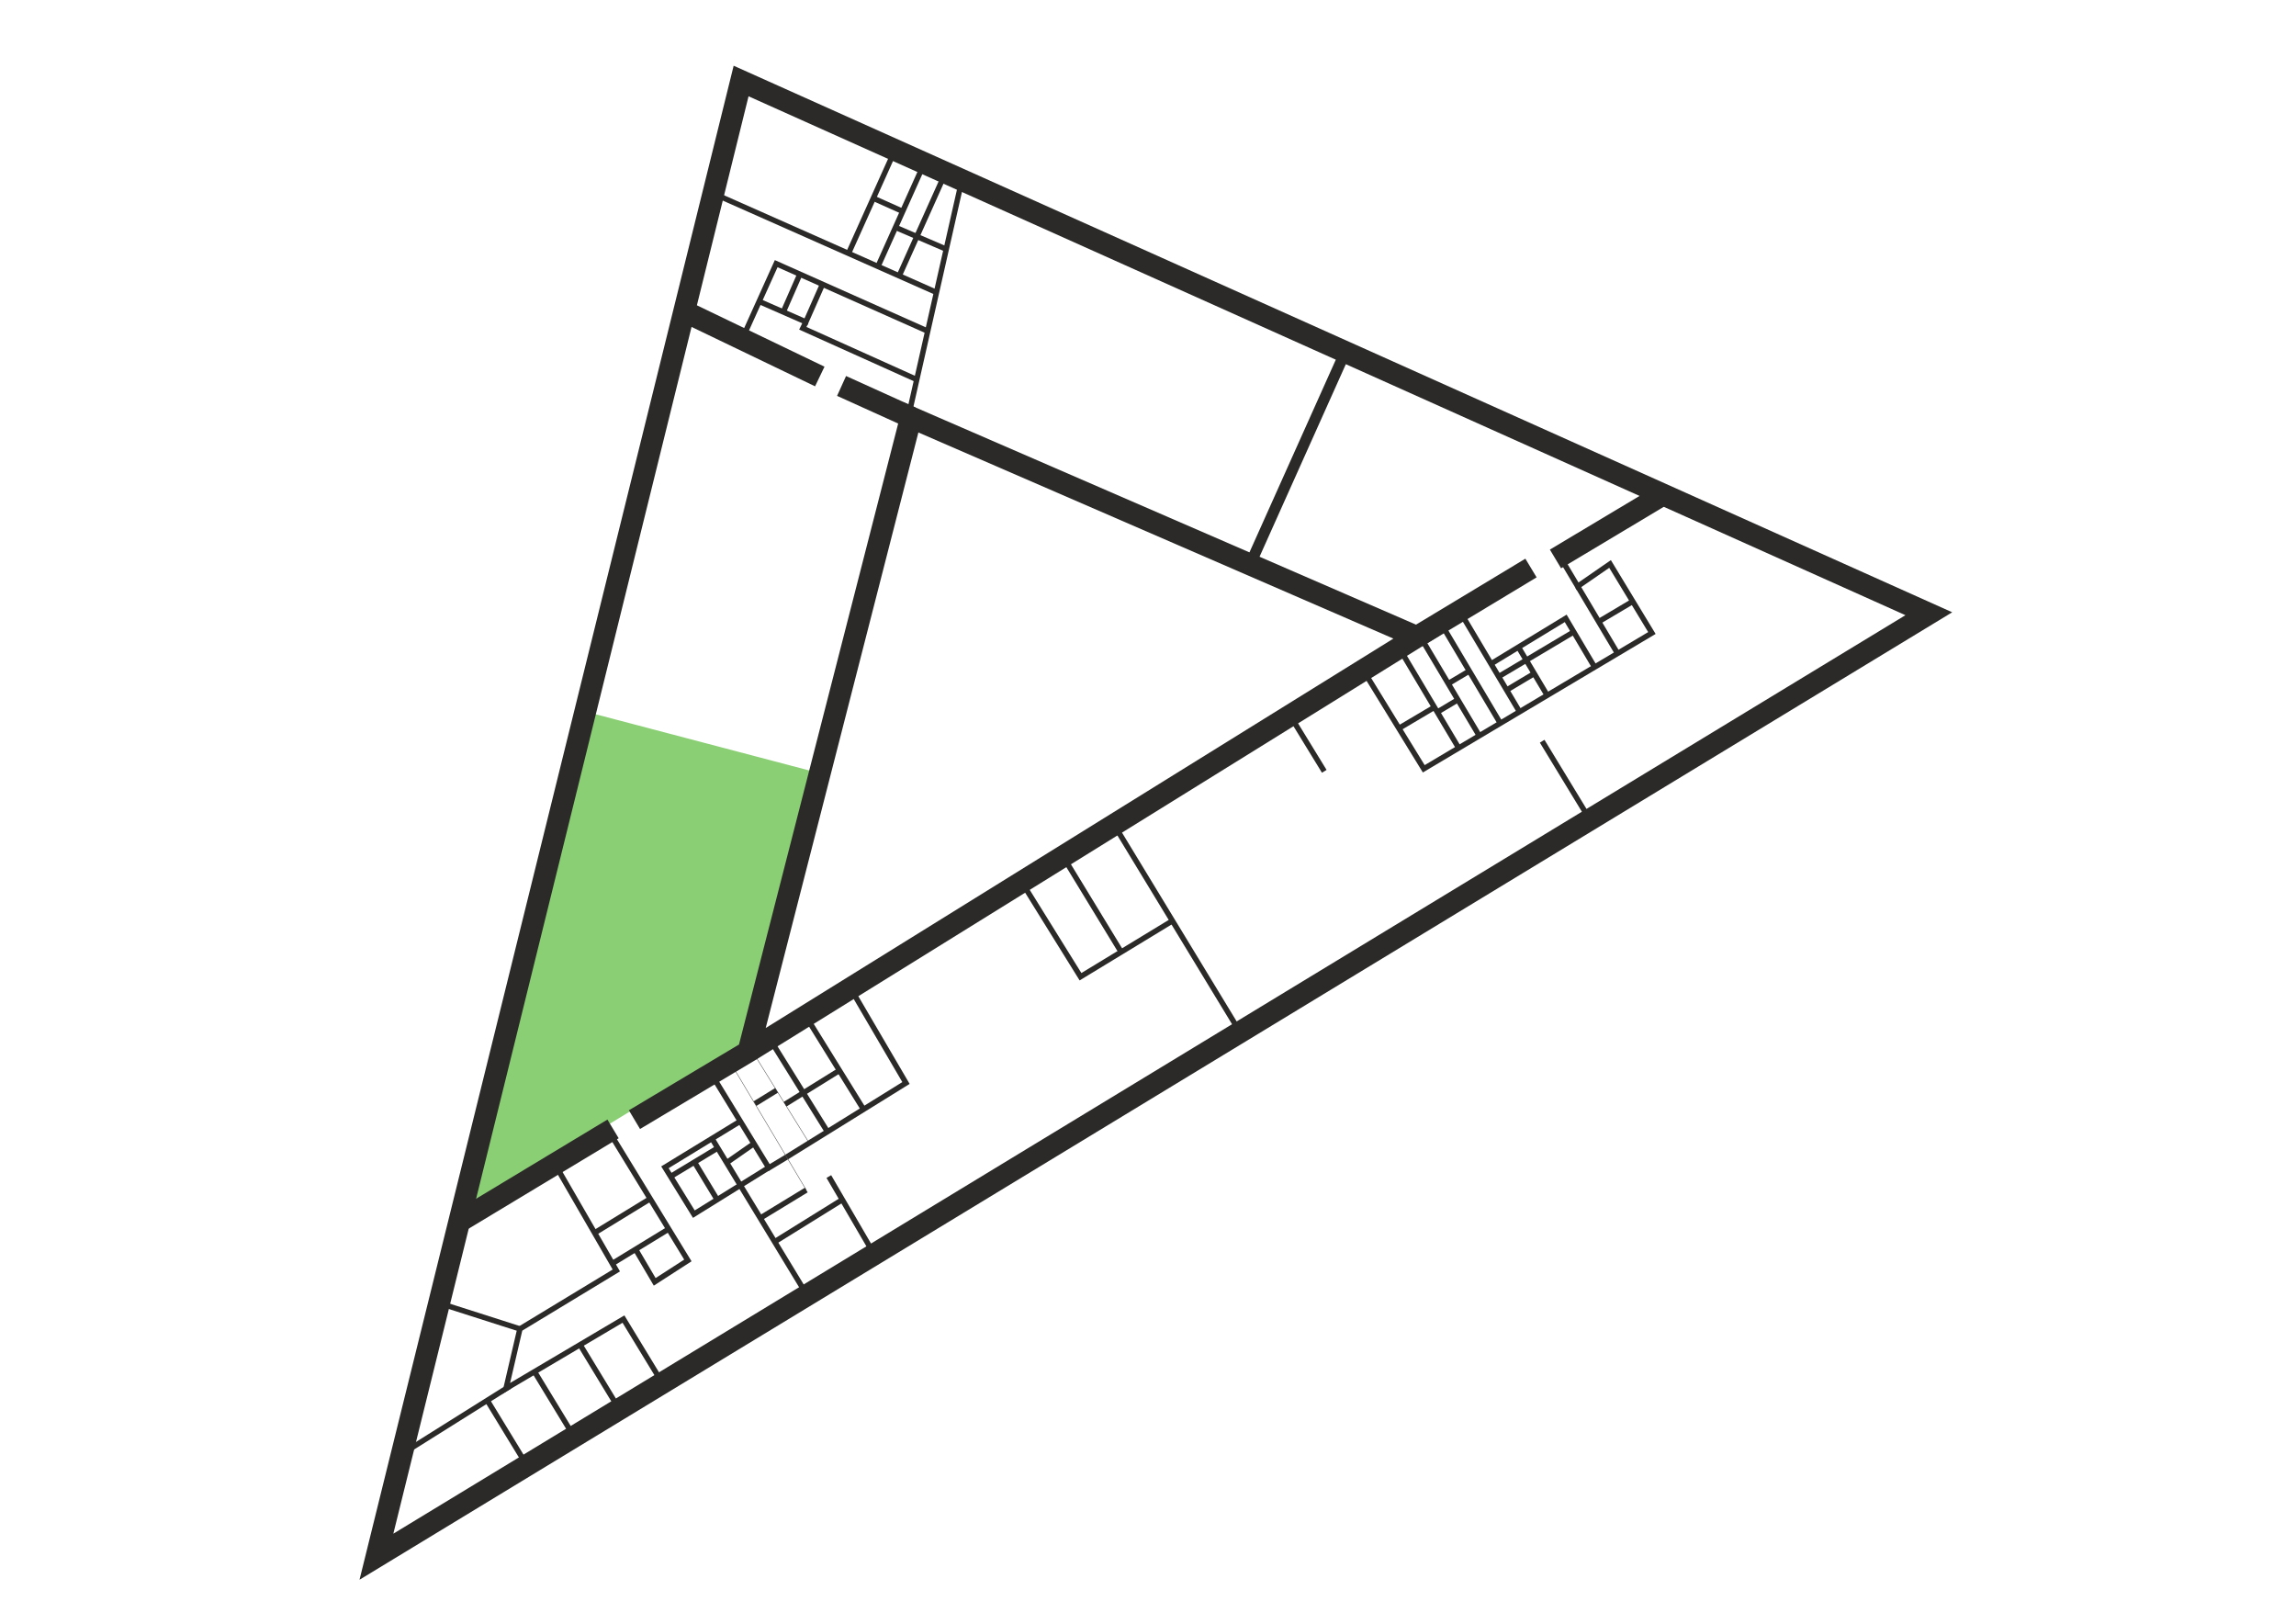
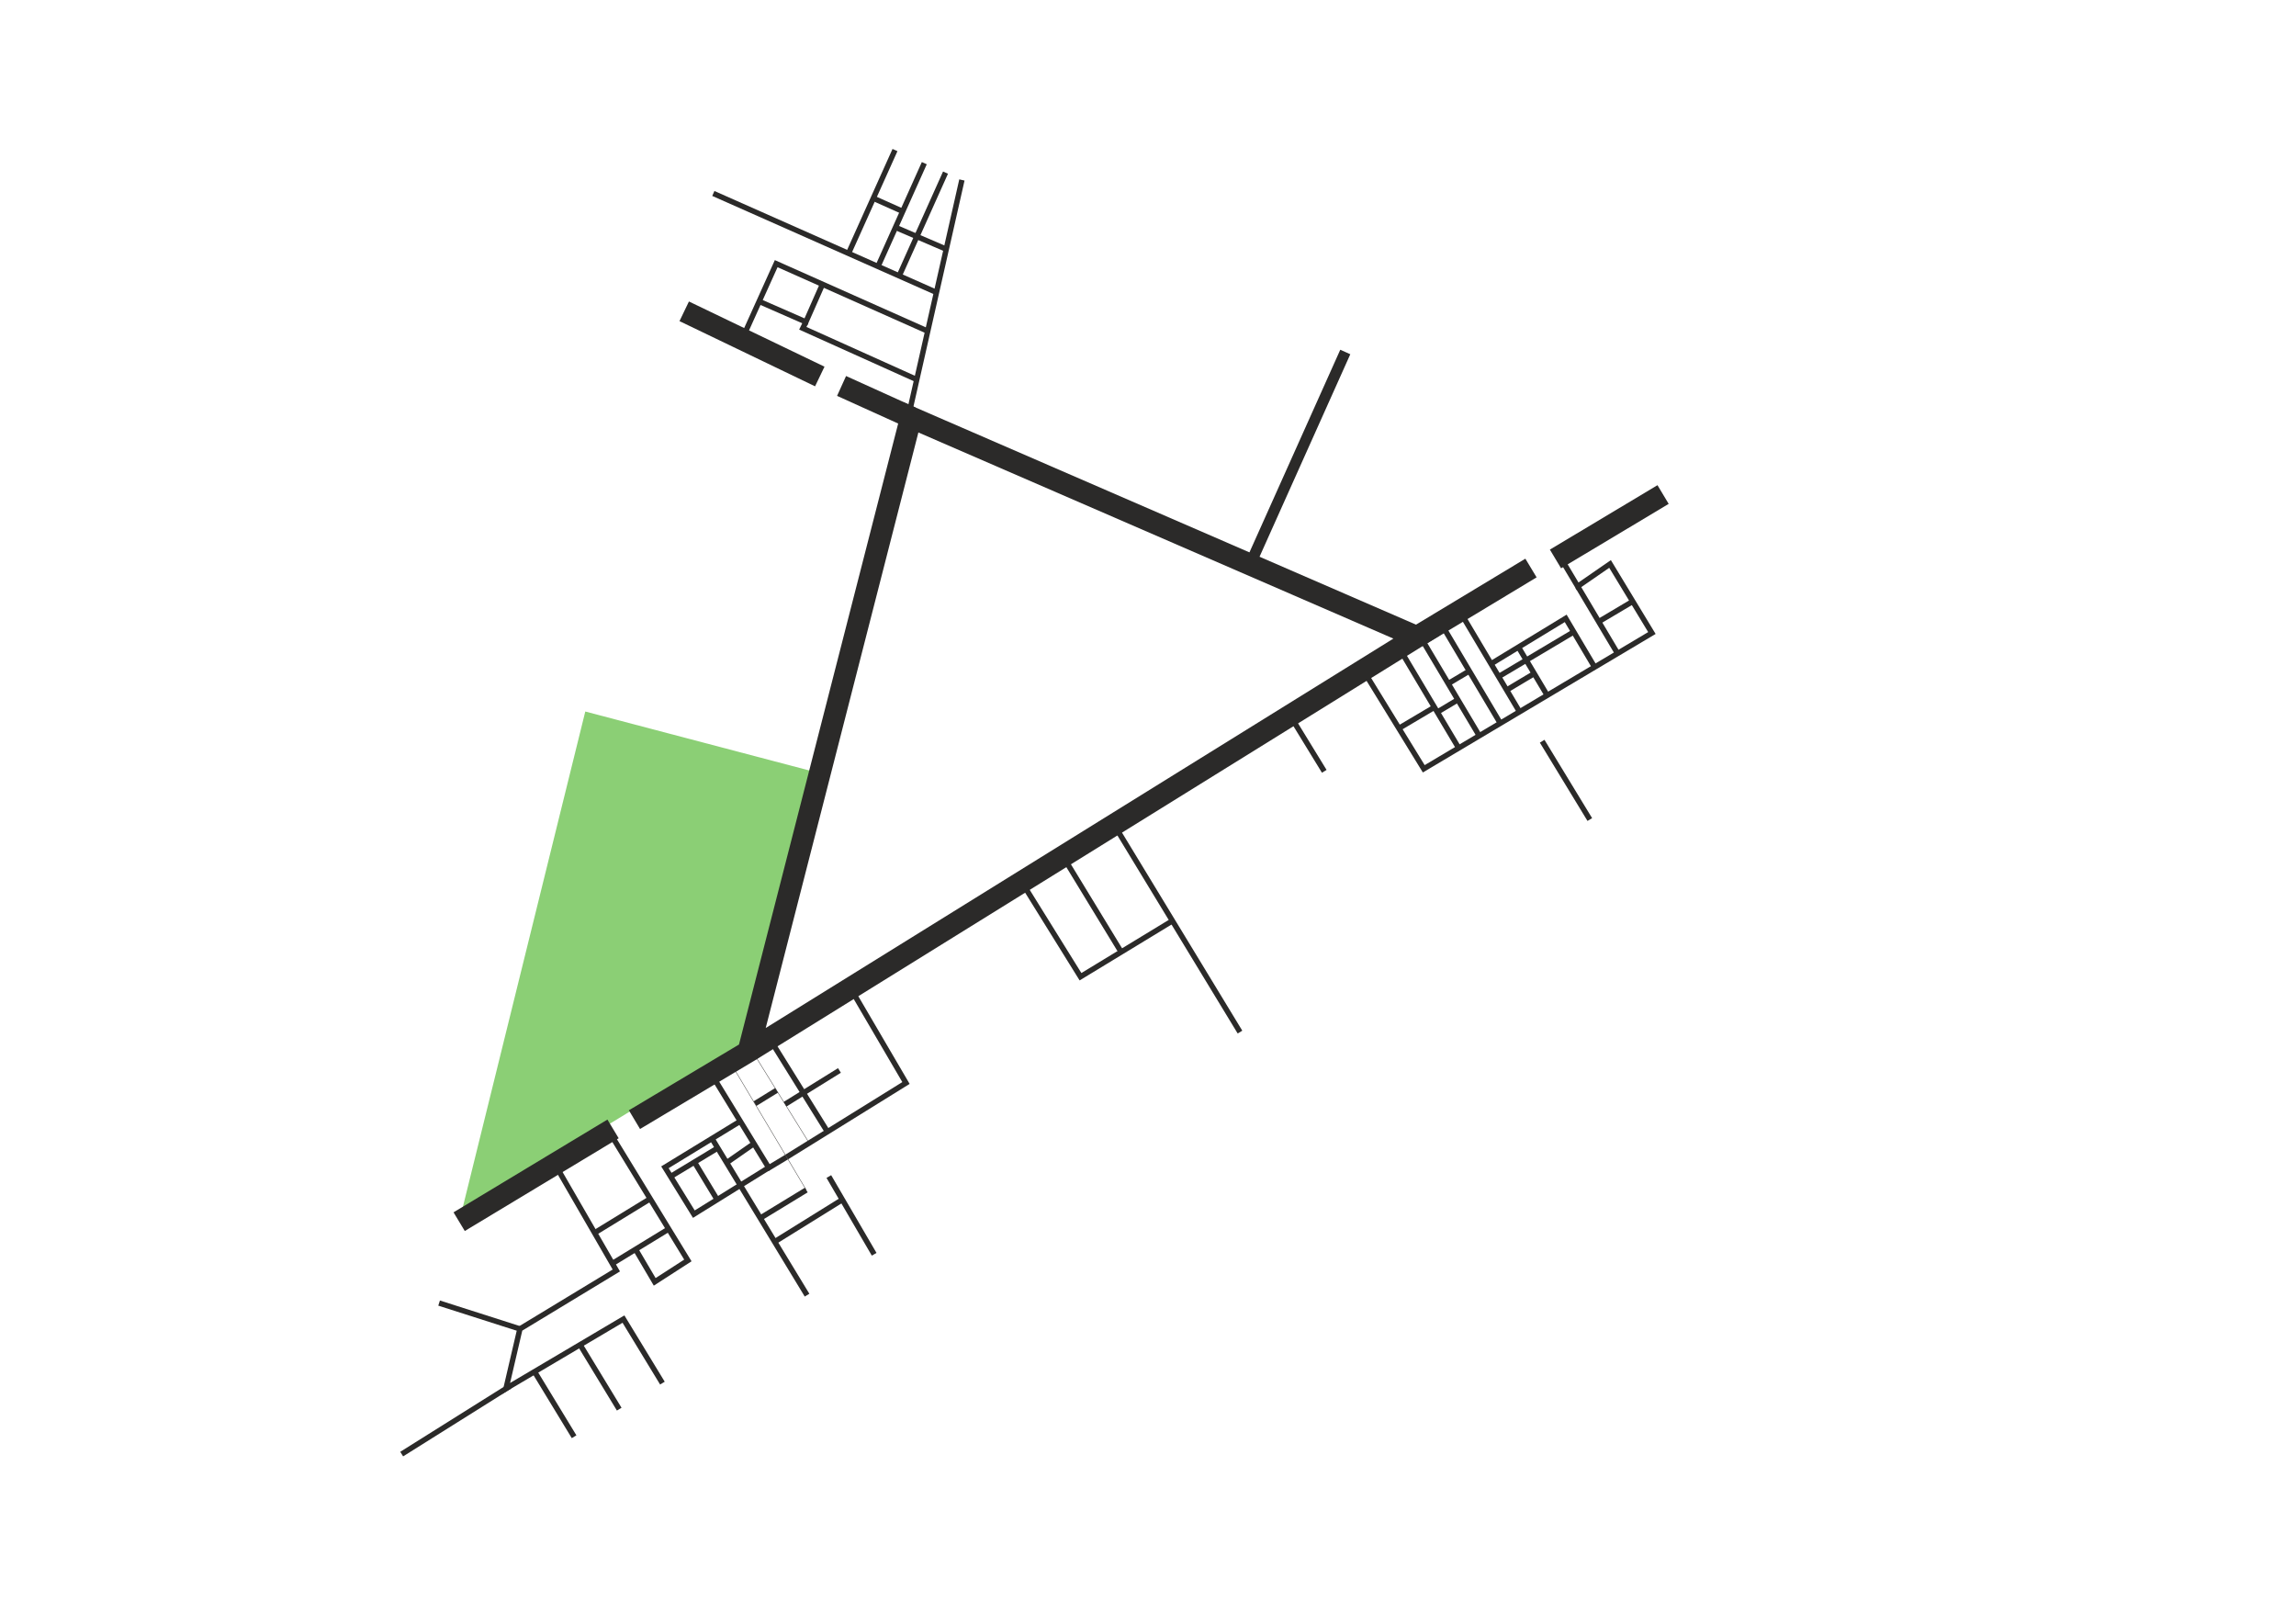
<svg xmlns="http://www.w3.org/2000/svg" id="_Слой_1" data-name="Слой_1" viewBox="0 0 1190.6 841.9">
  <defs>
    <style>      .st0 {        fill: #8bcf75;      }      .st1 {        stroke-width: 11.3px;      }      .st1, .st2, .st3, .st4 {        stroke: #2b2a29;        stroke-miterlimit: 10;      }      .st1, .st3, .st4 {        fill: none;      }      .st2 {        fill: #61a375;        stroke-width: .2px;      }      .st3 {        stroke-width: 5.7px;      }      .st4 {        stroke-width: 2.8px;      }    </style>
  </defs>
  <polygon class="st0" points="303.5 368.9 239.1 629.5 389.9 537.8 425.1 400.9 303.5 368.9" />
  <g id="_Слой_x5F_1" data-name="Слой_x5F_1">
    <g id="_2206634257424">
-       <polygon class="st1" points="384.3 42 195.2 807.1 1000.2 318.2 384.3 42" />
      <line class="st1" x1="238.1" y1="633.4" x2="317.9" y2="585.3" />
      <polyline class="st1" points="388.1 545.2 734.7 330.2 472.4 216.4 388.1 545.2 329 580.5" />
      <line class="st1" x1="734.7" y1="330.2" x2="793.9" y2="294.5" />
      <line class="st1" x1="806.6" y1="289.8" x2="862.4" y2="256.4" />
      <line class="st1" x1="425.1" y1="195.2" x2="354.8" y2="161.4" />
      <line class="st1" x1="436.4" y1="200.1" x2="472.4" y2="216.4" />
      <line class="st4" x1="498.8" y1="93.3" x2="471.1" y2="215.8" />
      <polyline class="st4" points="384.8 175.9 402.5 136.7 481.1 171.7" />
      <polyline class="st4" points="393.7 156.3 417.9 166.9 426.5 147.4" />
-       <line class="st4" x1="414.8" y1="142.1" x2="406.2" y2="161.7" />
      <polyline class="st4" points="417.9 166.9 416.3 170.2 475.4 196.8" />
      <line class="st4" x1="485.6" y1="151.6" x2="369.9" y2="100.3" />
      <line class="st4" x1="440" y1="131.4" x2="464.1" y2="77.8" />
      <line class="st4" x1="455.3" y1="138.1" x2="479.3" y2="84.6" />
      <line class="st4" x1="466.3" y1="143" x2="490.3" y2="89.5" />
      <line class="st4" x1="464.4" y1="117.9" x2="490.7" y2="129.2" />
      <line class="st4" x1="452.9" y1="102.8" x2="468.1" y2="109.6" />
      <polyline class="st4" points="287.7 603.5 319.6 658.7 269.6 689 262.4 719.9 323.3 683.9 343.5 717.1" />
      <line class="st4" x1="300.8" y1="697.2" x2="321.1" y2="730.6" />
      <line class="st4" x1="277.2" y1="711.2" x2="297.7" y2="744.9" />
      <line class="st4" x1="264.4" y1="718.7" x2="208.3" y2="753.9" />
-       <line class="st4" x1="252.7" y1="726.1" x2="273.2" y2="759.7" />
      <line class="st4" x1="269.6" y1="689" x2="227.7" y2="675.6" />
      <polyline class="st4" points="315.8 586.6 356.7 653.5 339.5 664.6 329.2 647.1" />
      <line class="st4" x1="317.5" y1="655.1" x2="346.8" y2="637.2" />
      <line class="st4" x1="308.3" y1="639.2" x2="337.2" y2="621.5" />
      <line class="st2" x1="378.7" y1="550.8" x2="418.1" y2="617" />
      <line class="st4" x1="368.8" y1="556.7" x2="398.6" y2="605.4" />
      <polyline class="st4" points="383.9 581.3 344.8 605.2 359.8 629.5 398.6 605.4" />
      <line class="st4" x1="369.2" y1="590.3" x2="418.5" y2="671.5" />
      <line class="st4" x1="347.7" y1="610" x2="372.2" y2="595.2" />
      <line class="st4" x1="371.9" y1="622" x2="360.1" y2="602.5" />
      <line class="st4" x1="376.8" y1="602.8" x2="391" y2="592.9" />
      <line class="st4" x1="418.1" y1="617" x2="394.3" y2="631.5" />
      <line class="st4" x1="397.8" y1="606" x2="407.9" y2="599.9" />
      <polyline class="st4" points="441 512.3 469.8 561.5 407.9 599.9" />
      <line class="st2" x1="389.6" y1="544.2" x2="419.6" y2="592.6" />
-       <line class="st4" x1="447.8" y1="575.2" x2="417.8" y2="526.8" />
      <line class="st4" x1="399" y1="538.4" x2="429.1" y2="586.8" />
      <line class="st4" x1="407.1" y1="572.5" x2="416.6" y2="566.6" />
      <line class="st4" x1="391.5" y1="572.2" x2="402.7" y2="565.3" />
      <line class="st4" x1="416.6" y1="566.6" x2="435.3" y2="555" />
      <line class="st4" x1="401.7" y1="643.8" x2="436.8" y2="622" />
      <line class="st4" x1="429.8" y1="610" x2="453.3" y2="650.3" />
      <line class="st4" x1="577.7" y1="427.6" x2="643" y2="535.1" />
      <polyline class="st4" points="608 477.4 560.3 506.4 529.8 457.3" />
      <line class="st4" x1="551.8" y1="445" x2="581.4" y2="493.6" />
      <line class="st4" x1="669" y1="371" x2="686.7" y2="399.9" />
      <line class="st4" x1="799.7" y1="384.3" x2="824.4" y2="424.9" />
      <polyline class="st4" points="706.9 347.5 738.3 398.6 856.6 328.2 834.9 292.4 818.1 304 808.8 288.4" />
      <line class="st4" x1="818.1" y1="304" x2="838.8" y2="338.8" />
      <line class="st4" x1="846.7" y1="311.8" x2="829" y2="322.3" />
      <line class="st4" x1="756.9" y1="316.8" x2="788" y2="369.1" />
      <line class="st4" x1="747" y1="322.8" x2="778" y2="375" />
      <line class="st4" x1="736.1" y1="329.4" x2="767.1" y2="381.5" />
      <line class="st4" x1="725.5" y1="335.9" x2="756.4" y2="387.8" />
      <line class="st4" x1="725.4" y1="377.6" x2="743.8" y2="366.7" />
      <line class="st4" x1="745.3" y1="369.2" x2="756" y2="362.8" />
      <line class="st4" x1="751" y1="354.4" x2="761.9" y2="347.9" />
      <polyline class="st4" points="773.1 344.2 811.9 320.6 826.9 345.9" />
      <line class="st4" x1="787.4" y1="335.5" x2="802.3" y2="360.5" />
      <line class="st4" x1="777.1" y1="350.8" x2="791.4" y2="342.3" />
      <line class="st4" x1="781.2" y1="357.8" x2="795.6" y2="349.2" />
      <line class="st4" x1="791.4" y1="342.3" x2="816.1" y2="327.6" />
      <line class="st3" x1="648.2" y1="292.7" x2="697.6" y2="182.5" />
    </g>
  </g>
</svg>